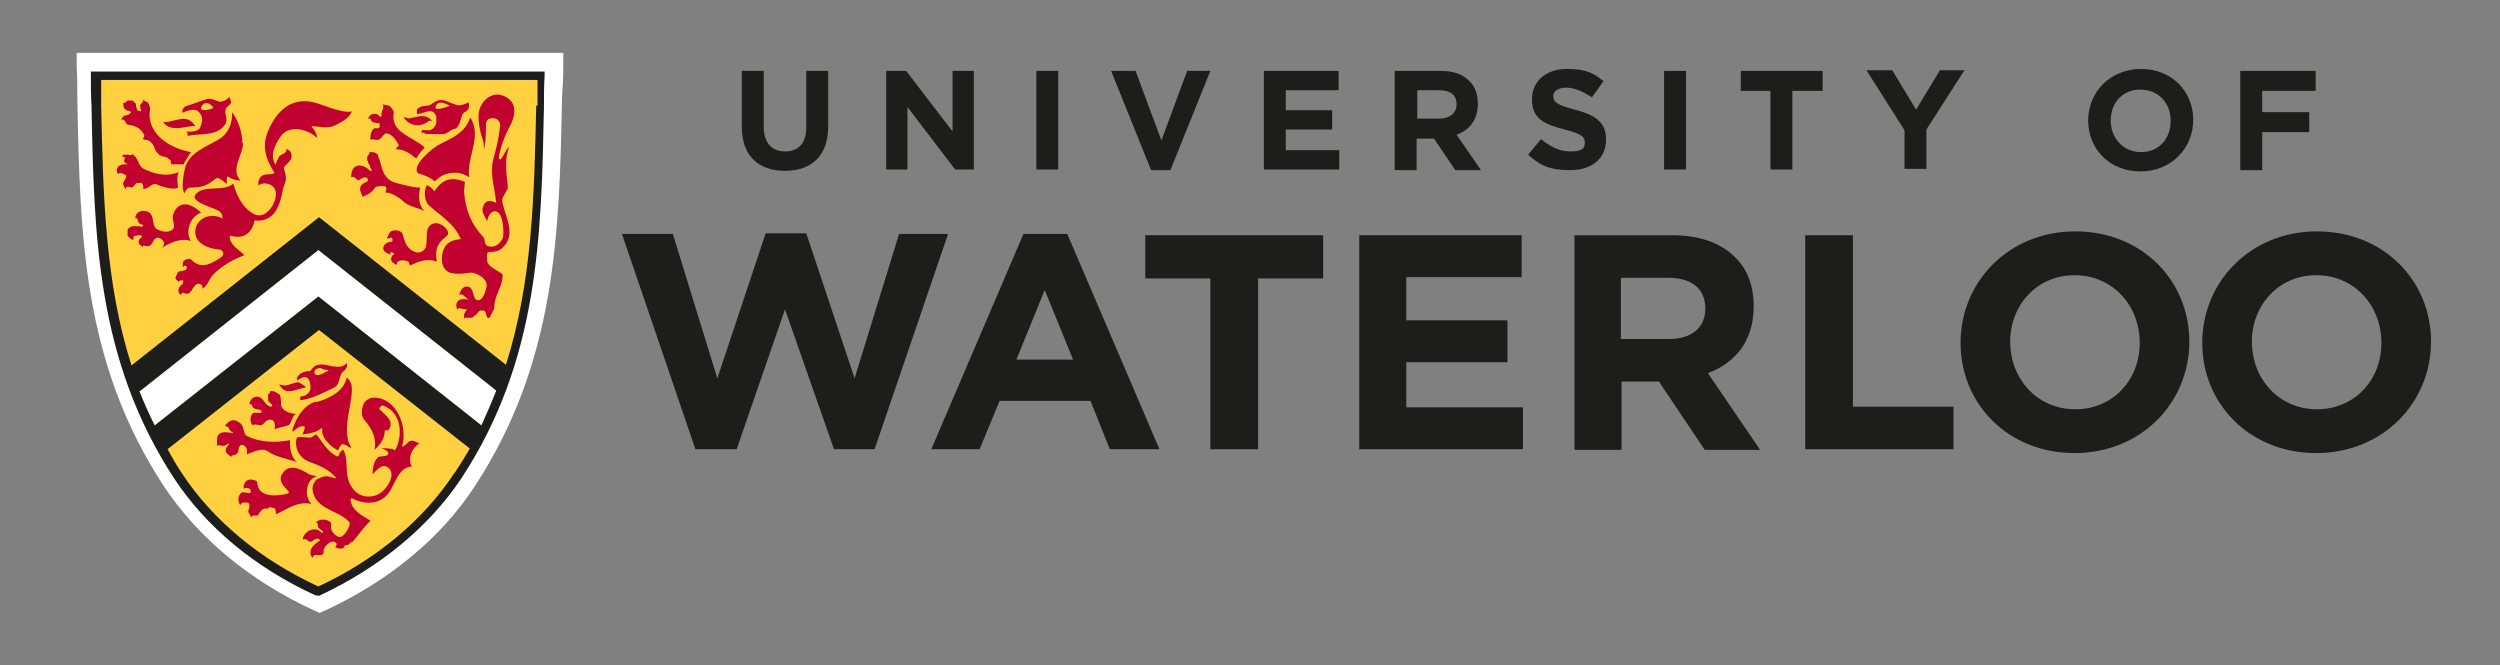
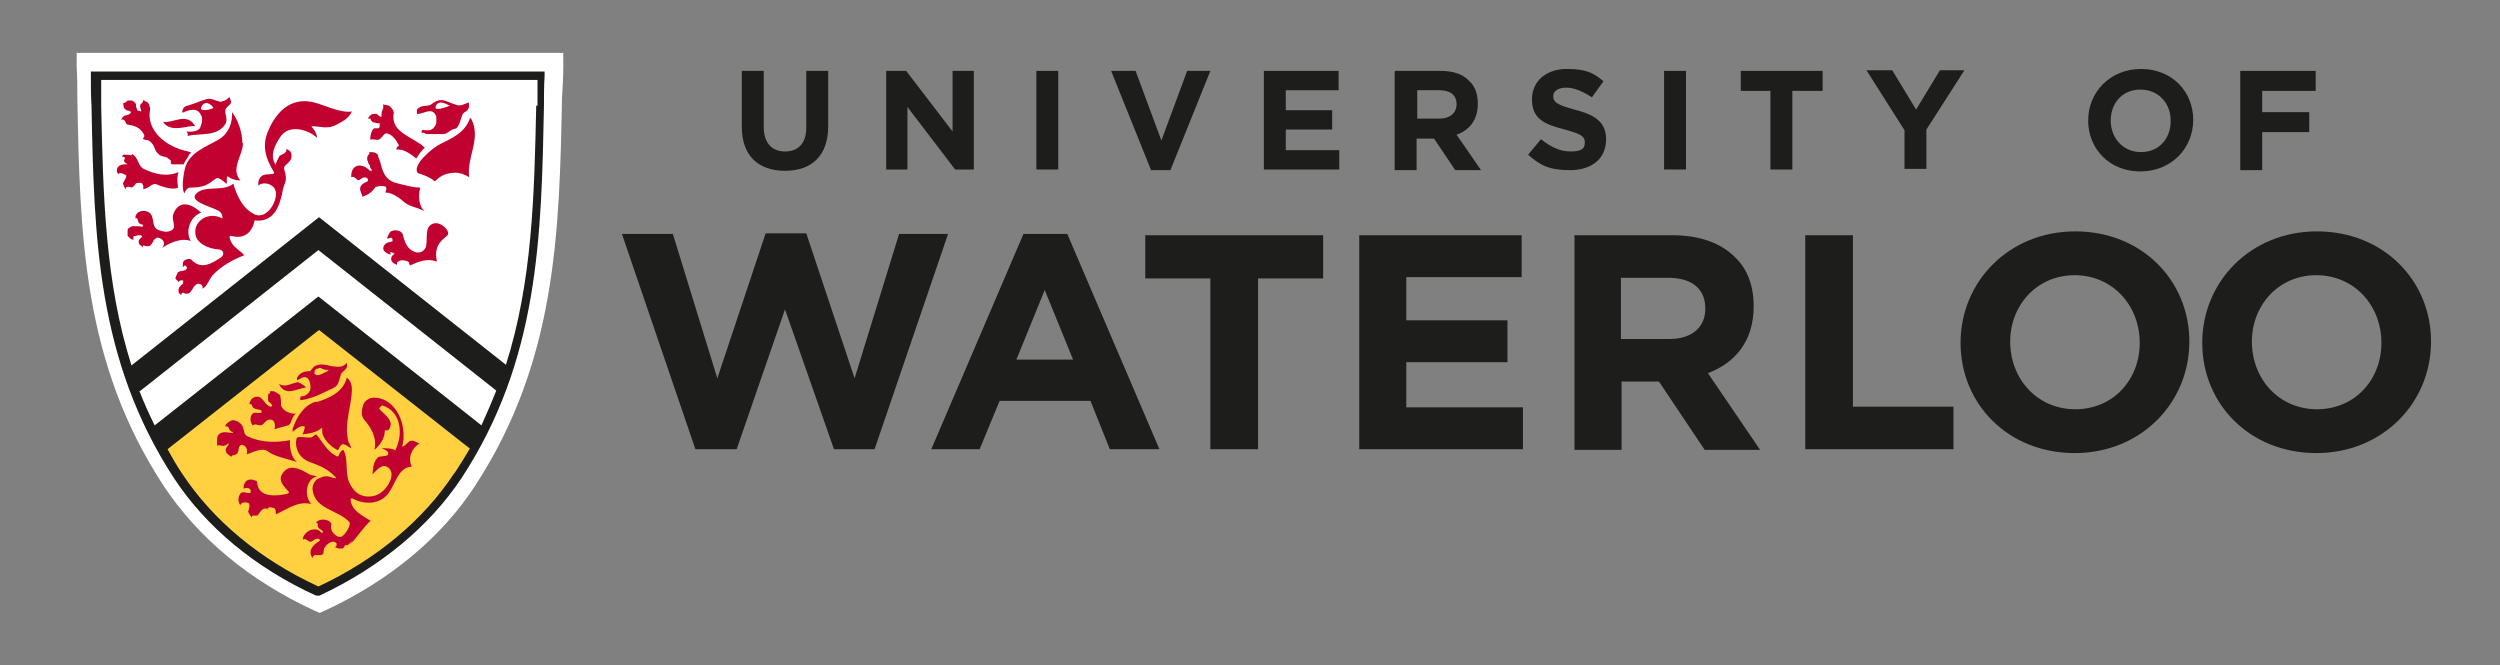
<svg xmlns="http://www.w3.org/2000/svg" id="master_logo" version="1.1" viewBox="0 0 387.9 103.2">
  <rect x="0" y="0" width="387.9" height="103.2" fill="#808080" stroke="none" />
  <defs>
    <style> .st0 { fill: #c10230; } .st1 { fill: #1d1d1b; } .st2 { fill: #ffd040; } .st3 { fill: #fff; } </style>
  </defs>
  <g>
    <polygon class="st1" points="96.5 36.3 104.4 36.3 111.3 58.7 118.8 36.2 125.1 36.2 132.6 58.7 139.5 36.3 147.1 36.3 135.7 69.7 129.4 69.7 121.8 48 114.3 69.7 107.9 69.7 96.5 36.3" />
    <path class="st1" d="M166.5,55.8l-4.4-10.8-4.4,10.8h8.9ZM158.8,36.3h6.8l14.3,33.4h-7.7l-3-7.5h-14.1l-3.1,7.5h-7.5l14.3-33.4Z" />
    <polygon class="st1" points="187.8 43.2 177.7 43.2 177.7 36.5 205.3 36.5 205.3 43.2 195.2 43.2 195.2 69.7 187.8 69.7 187.8 43.2" />
    <polygon class="st1" points="210.9 36.5 236.1 36.5 236.1 43 218.2 43 218.2 49.7 233.9 49.7 233.9 56.2 218.2 56.2 218.2 63.2 236.3 63.2 236.3 69.7 210.9 69.7 210.9 36.5" />
    <path class="st1" d="M259,52.6c3.6,0,5.6-1.9,5.6-4.7h0c0-3.2-2.2-4.8-5.8-4.8h-7.3v9.5h7.4ZM244.2,36.5h15.3c4.2,0,7.5,1.2,9.7,3.4,1.9,1.8,2.9,4.4,2.9,7.6h0c0,5.5-2.9,8.8-7.1,10.4l8.1,11.9h-8.6l-7.1-10.6h-5.8v10.6h-7.3v-33.2Z" />
    <polygon class="st1" points="280.1 36.5 287.5 36.5 287.5 63.1 303.1 63.1 303.1 69.7 280.1 69.7 280.1 36.5" />
    <path class="st1" d="M332,53.2h0c0-5.8-4.2-10.5-10.1-10.5s-10,4.7-10,10.3h0c0,5.8,4.2,10.5,10.1,10.5s10-4.6,10-10.3M304.2,53.2h0c0-9.5,7.5-17.3,17.8-17.3s17.7,7.6,17.7,17.1h0c0,9.5-7.5,17.3-17.8,17.3s-17.7-7.6-17.7-17.1" />
    <path class="st1" d="M369.5,53.2h0c0-5.8-4.2-10.5-10.1-10.5s-10,4.7-10,10.3h0c0,5.8,4.2,10.5,10.1,10.5s10-4.6,10-10.3M341.7,53.2h0c0-9.5,7.5-17.3,17.8-17.3s17.7,7.6,17.7,17.1h0c0,9.5-7.5,17.3-17.8,17.3s-17.7-7.6-17.7-17.1" />
    <g>
      <path class="st1" d="M115.1,19.7v-8.7h3.4v8.7c0,2.5,1.3,3.8,3.3,3.8s3.3-1.2,3.3-3.7v-8.8h3.4v8.6c0,4.6-2.6,6.9-6.7,6.9s-6.7-2.3-6.7-6.8Z" />
      <path class="st1" d="M137.5,11h3.1l7.2,9.4v-9.4h3.3v15.3h-2.9l-7.4-9.7v9.7h-3.3v-15.3Z" />
      <path class="st1" d="M160.8,11h3.4v15.3h-3.4v-15.3Z" />
      <path class="st1" d="M172.5,11h3.7l4,10.8,4-10.8h3.6l-6.2,15.4h-3l-6.2-15.4Z" />
      <path class="st1" d="M196.1,11h11.6v3h-8.2v3.1h7.2v3h-7.2v3.2h8.3v3h-11.7v-15.3Z" />
      <path class="st1" d="M216.5,11h7c2,0,3.5.5,4.5,1.6.9.8,1.3,2.1,1.3,3.5h0c0,2.5-1.3,4.1-3.3,4.8l3.8,5.5h-4l-3.3-4.9h-2.7v4.9h-3.4v-15.3ZM223.4,18.4c1.6,0,2.6-.9,2.6-2.2h0c0-1.5-1-2.2-2.7-2.2h-3.4v4.4h3.4Z" />
      <path class="st1" d="M237.1,24l2-2.4c1.4,1.1,2.8,1.9,4.6,1.9s2.2-.5,2.2-1.4h0c0-.9-.5-1.3-3.1-2-3.1-.8-5.1-1.6-5.1-4.7h0c0-2.8,2.2-4.7,5.4-4.7s4.2.7,5.7,1.9l-1.8,2.5c-1.4-.9-2.7-1.5-4-1.5s-2,.6-2,1.3h0c0,1,.7,1.4,3.3,2.1,3.1.8,4.9,1.9,4.9,4.6h0c0,3.1-2.3,4.8-5.6,4.8s-4.7-.8-6.5-2.4Z" />
      <path class="st1" d="M258.2,11h3.4v15.3h-3.4v-15.3Z" />
      <path class="st1" d="M274.8,14.1h-4.7v-3.1h12.7v3.1h-4.7v12.2h-3.4v-12.2Z" />
      <path class="st1" d="M295.5,20.2l-5.9-9.3h4l3.7,6.1,3.7-6.1h3.8l-5.9,9.2v6.1h-3.4v-6Z" />
      <path class="st1" d="M324,18.7h0c0-4.4,3.4-8,8.2-8s8.1,3.5,8.1,7.9h0c0,4.4-3.4,8-8.2,8s-8.1-3.5-8.1-7.9ZM336.8,18.7h0c0-2.7-1.9-4.8-4.7-4.8s-4.6,2.1-4.6,4.8h0c0,2.7,1.9,4.9,4.7,4.9s4.6-2.1,4.6-4.8Z" />
      <path class="st1" d="M347.6,11h11.7v3.1h-8.3v3.3h7.3v3.1h-7.3v5.9h-3.4v-15.3Z" />
    </g>
  </g>
  <path class="st3" d="M49.6,95.1l-.9-.4c-10-4.6-18-11.3-23.3-19.3C12.8,56.2,12.4,36.3,12,15.2c0-1.6,0-3.2-.1-4.8v-2.2c0,0,75.5,0,75.5,0v2.2c0,1.6-.1,3.2-.2,4.8-.4,21-.9,40.9-13.5,60.2-5.2,8-13.3,14.7-23.2,19.3l-.9.4Z" />
-   <path class="st2" d="M49.5,34.2l-29.6,23.2c-4.8-14.7-4.6-30-5-45.6h69.1c-.4,15.7-.2,30.9-5,45.6l-29.5-23.2Z" />
  <path class="st2" d="M73.4,69.9c-.7,1.3-1.5,2.6-2.3,3.9-5.3,8-13.1,14-21.7,18-8.6-4-16.5-9.9-21.7-18-.8-1.2-2.3-3.8-2.3-3.8l24.1-19.1,24,19Z" />
  <path class="st0" d="M29.2,23.5c-3.5-.7-6.6-3.3-5.9-6.6,0,0-.1-.8-.4-1,0,0,0-.1-.1-.1-.1,0-.2,0-.4-.2,0,0-.2,0-.2-.1,0,.1,0,.3-.1.4,0,0,0,.1-.1.1,0,0,0,0-.1.1-.3.3-.1.7,0,1,0,0,0,.2,0,.2-.1,0,0,0-.2-.1,0,0,0,0-.1,0,0,0-.3,0-.3-.1,0,0,0,0,0-.1-.1-.1-.1-.3-.2-.5,0,0,0-.2,0-.3,0-.2-.6-.6-.3-.4,0,0,0,0-.3-.2-.2,0-.4,0-.6,0,0,0,0,0-.1,0-.2.2-.4.4-.7.4,0,0,0,0,0,0,.1.2,0,.4.1.6,0,.2.2.3.4.5.2.1.4,0,.6.2,0,0,.3,0,0,.3-.5.5-1,0-1.4,1,.6-.3.7.6.9.7,1.1.2,2,.4,2.6,1.5.4.7-.7.7.3.9.5,0,.8.3,1.1.7.3.4.3.8.6,1.2.2.2.3.3.5.5.1,0,.5.2.6.2.1,0,.2,0,.3.1.1,0,.3,0,.4.2,0,0,.3.2.4.3,0,.2,0,.4.1.6,0,0,.2,0,.2,0,0,0,.2,0,.2,0,.2,0,.3,0,.5,0,.3,0,.2,0,.6,0,0,0,.1,0,.2,0s.2,0,.2,0c.1-.3.3-.6.5-.9.2-.3.2-.3.4-.7,0,0,.3-.2.3-.2" />
  <path class="st0" d="M20.5,23.9c1,.5.9,1.9,1.8,2.3,1.6.8,3.6,1.3,5.4.5-.4,1.2,0,2.2-.1,2.4-.5.4-2.2,0-3.3-.5-.7-.3-1.3.8-2.1.7,0,0,.1-.4,0-.5-.1-.4-.2-.5-.9-.4-.4,0-.2.4-.9.7-.3-.1-.8-.3-.9.2,0,.2-.5-.8-.4-.9.4-.7.5-.9.5-1.1,0-.2-1-.6-1.1-.4-.3.5-1.1-1.6,1.3-1.4-.7-.4-.6-.5-.4-1,0,0-.2-.3-.4-.1,0-.2,0-.4.2-.4.4,0,.8,0,1.2.1" />
  <path class="st0" d="M25.3,18.9c1.5.3,3.7-1.6,5,.7-.9-.3-3.8,1.2-5-.7" />
  <path class="st0" d="M37.7,22.2c0,1.9-2,4-.4,5.8-.7,0-1.4-.2-1.9-.6-.3-.2-.2.9-.2,1.1,0,.2-1.2-1.2-1.7-.8-1.3,1-1.9,1.4-3.9,1.4-.6,0-.8.5-1,.9-.5-.9-.1-3,.1-3.9.7-2.5,3.3-3.3,5.3-4.5,1.5-.9,2.1-2.6,2-4.2,1,1.3,1.6,3.2,1.6,4.8" />
  <path class="st0" d="M28.3,43.8c.3,0,0,.3,0,.3-.2.1-.3.3-.5.5,0,.2-.2.3-.1.5,0,.1,0,.3.1.4,0,0,.1.1.2.2,0,0,.1.1.1.1,0-.2.2-.4.3-.4,1.3.7,1.3-.8,2.1-1.3.3-.2,1.1,0,.9.7.8-.4,1-1.4,1.6-2.1,1.3-1.4,3.1-2.4,4.9-3.1-.6-.7-1.6-1.2-2-2-.2-.4-.5-1.1,0-1,2.1.6,3.3-.7,3.6-2.4,3.2.4,4-2.6,4.4-4.8.2-1.1.8-1.2.2-3.1-.3-.8,1.4-1,1.1-2.4,0-.4-.5-.7-.8-.8.3.7-1,.9-1.1,1.2-.2.5-.5.8-.5,1.3-1-1.4-.2-3.1.8-4.5,1.4-1.9,4.4-.9,5.6.3,0-.6-.5-1.4-.9-1.8,1.2-.1,2.4.6,4-.3.9-.5,1.8-.9,2.3-2-1.9.3-4.6-1.2-6.3-1.5-3.3-.6-5.4,1.6-6.6,4.3-1.2,2.6-.4,4.6.8,6.6.3.5-1.1.2-1.7.5-.6.3-.8,1-.7,1.6.7-.7,2.5-.3,2.7,1,.2,1.7-1.5,4.2-3.2,3.5-1.8-.8-2.8-2.7-3.4-4.8-1.5,1.3-4.4.2-5.7,1.5-1.3,1.2,2,2,3.2,2.6.5.2.9.7.8,1.3-2-1.1-4.3.2-4.2,2.2,0,1.6,2,2.5,3.6,2.6.7,0,1.1.8.3,1.3-1.4.9-3,1.9-4.5.3-.3-.3-1.2,0-1.3.4,0,.2-.1.6,0,.8,0-.1.2-.3.3-.3.1,0,.3.2.3.3-.1.8-1.2.3-1.5.9,0,0,0,0,0,0,0,0,0,0,0,.1-.2.4-.5.7,0,1,0,0,.3.3.2.4,0-.4.4-.4.4-.4h.2s.2.1.2.1Z" />
  <path class="st0" d="M21.7,36.5c-.2,0-.4,0-.6.1-.1,0-.3,0-.4.1,0,0,0,.2,0,.3,0,0,0,.1,0,.2-.3,0-.5-.2-.7-.4,0,0-.1-.1-.2-.2,0,0,0-.1,0-.2,0,0,0-.1,0-.2,0-.2,0-.4,0-.5,0,0,0-.2.1-.2,0,0,0-.1.1-.1.1-.1.3-.2.5-.3.3,0,.6,0,.8,0,.2,0,.4,0,.7.1.1,0,.3-.3.2-.3-.7-.2-.7-.3-.9-1-.1-.1-.3,0-.3,0,0-1.3,1.5-1.4,2.2-.9.9.8.2,2.2,1.4,2.7.6.2,1.2.4,1.9.1,1.1-.5,0-1.6.4-2.6.7-1.9,2.4-2,4.3-.2-1.7.6-2.5,2.9-1.6,4.4-1.5-.6-3.5.4-4.5,1.1,1-1-.4-1.8-.8-1.6l-.4.3c-.2.3-.2.5-.5.8-.1.1-.2.2-.4.2-.3,0-.4,0-.6-.1,0,0-.2,0-.2,0-.1.2,0,.2,0,.3,0,0-.2-.1-.2-.2-.1-.1-.3-.2-.4-.3,0-.1-.2-.5,0-.7.1-.2.3-.3.4-.4.1-.1,0-.3-.2-.3" />
  <path class="st0" d="M58.9,19.5c.1,0,0,.3-.2.4-.2,0-.4,0-.6,0-.7.3-.7,2.1-.6,1.8.1-.2.6,0,1,0,.6.1,1-1,1.4-1,.9,0,1.7,1.2,2,1.9,0,.1-.4.1-.4.6,1.2-.1,2.2.7,3.1,1.4.4-.7.8-1.2,1.3-1.7-1.8-1.7-5.4-2.3-4.8-5.4,0-.4-.4-.8-.6-1-.2-.2-.8-.2-1.1-.3.3.7-.3.8-.2,1.9,0,0-.1,0-.1,0-.2,0-.4-.2-.6-.4-.2-.1-.4,0-.6,0-.1,0-.2,0-.3.1-.2.1-.3.3-.4.4,0,0,0,0,0,0,0,0-.1.2-.1.2,0,0,.4,0,.4,0,0,.1,0,.3.2.4.1.2.2.2.4.2.3.1.5.2.8.1" />
-   <path class="st0" d="M63.6,18.3c1.1,0,2.2-.9,3.5.5-.2-.1-.5-.1-.6,0-1.4,1.1-3,.7-3.9-.6.4,0,.8.2,1.1.2" />
  <path class="st0" d="M68.4,22.3c1.8-.9,3.7-1.7,4.5-3.9.1-.4.5.7.5.7,1,2.8-1,5.5-.6,8.4-.6-.4-1.4-.7-2.1-.7-2.5,0-3.1,1.5-3.3,1.3-.7-.7-2.7-1.3-2.5-1.2-1.2-1.1,2.2-4,3.5-4.6" />
  <path class="st0" d="M63.4,40.8c.3.4,0-.2.2.4,1.3-.6,2.7-1.2,4.2-.6-.7-3,1.5-3.7,1.7-4.2.3-.7-1.2-2.1-2.3-1.7-1.4.5-.8,2.3-1.1,3.5-.1.7-1,1.2-1.7.9-1.2-.4-1.6-1.5-1.9-2.7-.2-.8-1.8-.9-2.1-.2-1,1.9.6-.2.5,1.2,0,.2-1.1,0-1.4.9-.2.6.4,1,1.1,1.2.1,0-.1-.3,0-.4.1,0,.6.2.6.3-.7.4-.8,1.3.4,1.7,0,0,0-.3,0-.4.9-.7,1.9,0,1.9,0" />
  <path class="st0" d="M43.3,59.6c1.1.5,1.5,0,2.9-.3.2,0,1,.5,1.3.8-1.5.2-3.2,1.5-4.2-.5" />
  <path class="st0" d="M42.7,60.8c0,0-.2-.1-.3-.1,0,0-.2,0-.3,0,0,0-.2,0-.2,0,0,0,0,.2,0,.3-.1.1-.2,0-.3.2,0,0,0,.1,0,.2,0,.1,0,.3,0,.4,0,0,0,.2,0,.3,0,0,0,.2.1.2,0,0,.2.2.2.2.2.2,0,0,.3.3.1.1,0,.3-.2.3-.9-.2-1-1.2-1.8-1.5-.6-.2-1.4.2-1.5,1.1.2,0,.4,0,.4.2.2.9,1.5.4,1.5,1,0,.4-1,0-1.3.2-.5.3-.6,1.3-.1,1.9.5-.4,1,.2,1.5-.1.3-.2.4-.5.8-.7,1-.4,1.3.5,1.1,1.4.5-.2,1.8-.5,2.1-.6.5-.1.5-1.3,1.2-1.8-.9,0-2-.4-2.3-1.3,0,0,0-.2,0-.3,0-.3,0-.7-.1-1,0,0,0,0,0-.1,0,0,0,0,0-.1,0-.1-.2-.2-.3-.3,0,0-.1,0-.2-.1" />
  <path class="st0" d="M36.1,66.9c.4.8-1.5-.5-2.3.7-.2.4-.1,1.2-.1,1.6.4-.4.9.4,1.7-.4,0,0,.2.1,0,.3-.3.3-.5.7-.3,1.1.1.2.8.7.8.7,0-.5.9,0,1.1-1,0-.4.2-1.1.8-.8.5.2.6.8.5,1.4.9-.3,2.3-1.1,3.2-.5,1.2.9,3.2,1.2,4.6,1.7-.9-.6-1.2-2.3-1.1-3.4-2.2.4-4.5.4-6.6-.6-.6-.3-.5-.9-.7-1.4-.2-.6-.9-1.1-1.6-1.1-.4,0-1.3.8-1.1.8,0,0,0,.1,0,.2.2-.1.4,0,.5.2,0,.1.1.3.2.4.1.1.3.2.4.3" />
  <path class="st0" d="M41.4,79c.4-.5.8-.2,1-.2.4,0,.4.6.4,1,1.8-.8,3.4-2.1,5.5-1.6-1.2-1.3-.8-3.9.9-4.3,0,0-1.1-.2-1.2-.3-1.5-.9-3.3-1.8-4.3.1-.5,1,.4,1.8,1.1,2.6.1.1,0,.2-.2.3-1.6.4-4.6.7-4.7-1.8,0-.2-.6-.4-1-.4-1.2,0-1.2,1.6-1,1.4.3-.2,1.1-.1,1,.5,0,.6-1.2-.3-1.6.3-.4.5-.4,1.3,0,1.8,0-.2.2-.3.3-.4,1.2-.2,1.3.2.9,1.4,0,0,.4.8.6.9,0,0,0-.2,0-.2,0,0,0-.1.2-.1.1,0,.3,0,.4,0,0,0,.1,0,.2,0,0,0,.2-.1.2-.2.3-.4.5-.8,1-.9.2,0,.4,0,.6.2" />
  <path class="st0" d="M54.3,84.5c1.1-1.1,2-2.6,3.2-3.7-1.3-.8-3-1.6-3.1-3.3,0-.1.2-.2.2-.2,1.8,1,4.3,1.1,5.7-.8,1.1-1.5,1.5-4,3.6-4.1-.7-1.3,0-2.9,1.2-3.6-.4-.1-.9-.5-1.3-.4-.5,0-.8.8-1.4.9.9-3.2-.9-7.6-4.4-7.6-.7,0-1.5.5-1.7,1.3-.2.7-.3,1.5.2,2.1,1.2,1.4,2,2.9,1.6,4.7.8-.7,1.6-1.7,1.6-2.9,0-.3.5,0,.6-.2,1-1.4-.6-2.3-1.4-3.2-.2-.2.4-.6.4-.6,3,.9,3.3,4.6,2,7-.3-.4-1.6-.3-2.1-.4,1.4.7,1,.8,1,1-.1.4-1.4.2-1.6.5-.4.5-.7.8-.8,2.6.6-.6,1.4-1.6,2.2-1.2,1.8.9,0,4-1.8,4.5-1.4.4-2.8,0-3.6-1.3-1.3-1.8-.4-4-1.3-5.8-.8.2-.6,1.2-1,1-1.4-.6-2.2-2.1-3.2-3.4-.4.1-.6.5-1,.5-.6,0-1.7-.2-2,0-.3.3-.5,2.9,2,3.8,1.7.6,3,1.2,4.1,2.5-.7,0-1-.3-1.5-.3-.6,0-.9.2-1.4.4-.4.2-.9,1-.8,1.7.4,3.1,4,3.1,5.7,5,.3.3-.4,1.7-1.1,2.2-.6.5-2-.7-1.7-1.7.2-.8-1.7-1.3-2.4-.4.3,0,.3.1.3.3-.1.7.8.8.8,1.1,0,.5-.5-.2-.8-.3-.8-.2-1.5.1-2,.7-.1.2-.4.5-.3.8.6-.3.9.6,1.4.3.3-.2.6-.5,1-.4.2,0,.3.3.2.3-1.1.7-1.9,1.6-1.1,2.7,0-.3.2-.4.4-.5.3,0,.7.1,1,0,.5-.2.2-.7.4-1,.3-.6,1.3-1.5,1.9-.8.1.1,0,.6-.3.6.3,0,.6.3.9.2,0,0,.2,0,.2,0,0,0,.1,0,.2,0,.1-.1.3-.3.3-.5.2,0,.5,0,.7-.2.1-.2.3-.3.5-.5" />
  <path class="st0" d="M49.1,62.4c2-.6,4.2-1.6,4.7-3.8.6.4.8,1.2.8,1.7,0,2.7-1.2,5.1-.6,8,0,.3.7,1.3.4,1.2-.3-.1-1-.8-1.4-.5-.5.4-.4,1-.7.8-.9-.5-1.8-1.3-2.2-2.3-.2-.4,0-1.2-.2-1.1-.7.7-2,.9-3,1,.2-.2.4-1,.4-1.2-.8-.4-1.9.9-1.9.8,0-.4,0-.6.1-.7.6-1.7,1.7-3.5,3.6-4" />
  <path class="st0" d="M34.4,15.7c.5,0,.9-.3,1.2-.7,0,.3.4.7.2,1-.2.4-.7.6-.8,1-.2.7.4,1.4,0,2.2-1.3,2.1-4,1.4-5.9,1.9.1-.2,0-.6-.2-.7.8.1,2,0,2.2-.7.3-.8.4-1.4,0-2-.6-1.1-1.9-.6-2.8-.2-.1-.7.5-1.1.8-1.1,1-.3,1.9-.7,2.9-1,.8-.3,1.6.4,2.4.4M33,16.8c0,0,.1,0,.1-.1-.7-1-1.6-.9-1.9,0-.2.6,1.2.4,1.8.1" />
  <path class="st0" d="M71,19.8c-.3.2-.7.2-1,.4-.2.1-.4.3-.6.4,0,0-.4.2-.5.2-.3,0-.2,0-.5,0-.2,0-.2,0-.4,0s-.6,0-.8,0c-.4,0-.4,0-.8,0-.2,0-.4,0-.6-.2-.1,0-.3,0-.4,0,0-.1,0-.3.1-.4.1-.1.2,0,.4,0,0,0,.3,0,.3,0,0,0,.1,0,.2,0,0,0,.2,0,.3,0,.1,0,.2,0,.3-.2,0,0,0,0,.1,0,0,0,.2-.1.2-.2.2-.2.4-.5.4-.8,0-.2,0-.5,0-.7,0,0,0,0,0-.1,0-.2-.1-.4-.2-.5-.6-1-1.9,0-2.8,0,0-.2,0-.6,0-.7.6-.8,1.6-.4,2.2-.8,1.7-1.3,2.2-.4,4,.1.5.2,1.3-.2,1.8-.4.1,0,.1.8,0,.9-.2.6-.8.5-1,1.1-.3.8-.4,1.8-1.2,2.2M69.8,16.4c0,0,0,0,0,0-.8-.4-1.8-.9-2.2.1-.3.8,1.5.2,2.2-.1" />
  <path class="st0" d="M51.6,56.8c.8.2,1.7.2,2.2-.5.3,1.1-.7,1.2-.9,1.8-.3.8-.3,1.6-1,2-1.6.8-3.5,1.8-5.3,2,0-.2-.1-.6.2-.6.6,0,1.1-.5,1.3-.9.2-.5,0-1.8-.5-2-.5-.3-1,.2-1.5.4-.2-.5.6-1.5,2-1.4,0,0,.7-.8.6-.7.9-.6,1.8-.3,3.1,0M49.2,58.2c.3.1,1.2-.4,1.6-.6,0,0,.1-.1.2-.2,0,0,0,0,0,0-.3,0-.5,0-.8-.1-.2,0-.3-.2-.5-.2,0,0,0,0-.2,0,0,0,0,0-.2.1,0,0-.2,0-.3.1,0,0-.2.2-.2.3,0,.1,0,.3,0,.4,0,0,.2.1.3.2" />
-   <path class="st0" d="M76,49.3c0-.3.6-1,.7-1.6,0-2,1.2-2.9,1.3-5,0-.5-2.3-1.1-2.4-2.2,0-.6-.2-1.4.3-1.4.8,0,1.5-.1,2-.6,2.4-2.1.4-4.9,0-7.4,0-.6,1-1.7.9-2.1-.2-2.1-.6-4.1.2-6.2-.6.5-.8,1.4-1.3,1.9-.2.2-.4-.3-.3-.3.3-1.8,1-3.5,1.9-5.2,1-2.1.5-3.8-1.4-4.4-1.7-.6-3.4,1-3.6,2.7-.2,1.5.3,3.3.7,4.5.1.4,0,.8.1,1.1.3-1.2.3-2.5.3-3.9,0-.3.3-.8.6-.8,1.1-.3,1.7.5,1.6,1.1-.2,2-.6,3.5-1.1,5.4-.5,2.2.3,4.4.5,6.6-.9-.5-1.8-.5-2.1.8-.2.7.5,1.5.7,2.1,0-.9.8-2,1.6-1.5,1,.6,1,3.7.8,4.1-.5.9-1.2,1.5-2.3,1.2-.6-.2-.4-1.1-.7-1.4-1.9-2-2.8-4.3-3-7.1,0-.4.2-1.4.1-1.5-2.5-1-3.7,0-4.7,1.5-.2-.4-1.1-1.1-1.2-.9-.5.9-.3,2.5.4,3.1,1.9,1.7,3.9,2.8,4.9,5.2-1.2.1-2.3.5-2.7,1.7-.5,1.3-.3,3,1,3.5,1.1.4,3,0,3.4,0,1.2.2,2.5,1.1,2.3,2.2,0,0-.5,2.6-1.6,2-.6-.3-.3-1.7-1.2-2-1.2-.3-1.5,1.4-1.4,1.3.4-.4.7.2,1.4.7-2.6-.6-1.8,1.8-1.7,1.5.1-.4.6,0,1.5,0,0,0-.2.2-.2.2-.1.2-.2.4-.3.6,0,.1,0,.2,0,.4,0,.1,0,.2.1.3,0,0,0,0,0,0,0,0,0,0,0,0,0,0,0-.2,0-.2,0,0,.1,0,.2,0,0,0,.2,0,.2,0,0,0,.1,0,.2,0,.2,0,.2,0,.4,0,.1,0,.3,0,.4-.2-.2.1.2-.2.2-.1.2-.3.3-.2.3-.3.3-.5.5-.6,1.1-.5,0,0,.2.1.2.2,0,0,.2.4.1.3,0,.2.2.4.2.6" />
  <path class="st0" d="M57.4,25.6c-.2,0-.2-.3-.3-.4,0,0,0,0,0-.1,0,0,0-.1-.1-.2-.1-.4,0-.8.3-1,0,0,0,0,0,0,0,0,0,0,0,0,0,0,0,0,0,0,0,0,0,0,0,0,0,0,0-.2,0-.3.1,0,.2,0,.3,0,0,0,0,0,.1,0,.4,0,.9.2,1,.6v.2c.6,1,.4,3.4,2.8,4,1.2.3,2.5.7,3.7.7-.3,1.2-.3,2.8.7,3.7-1.4-.8-2.4-.6-3.6-1.8-.6-.5-1.8-1.2-2.4-1.1-.3,0,.4-.8-.2-1-.4-.1-1.4,0-1.5.2-.8,1.2-1.7,1.2-2,1.5.3-.3-1.3-1.6.7-2.4.2,0,.3-.5,0-.6-.4-.2-.7,0-1.1.3-.5.3-.6-.7-1.3-.4-.1-2.1,1.7-2.3,2.9-1,0,0,.4,0,.3-.1l-.3-.5Z" />
  <path class="st1" d="M14.1,11.1v.7c0,1.6,0,3.1.1,4.7.4,20.2.8,39.3,12.8,57.7,5,7.6,12.6,13.9,22,18.2h.3c0,.1.3,0,.3,0,9.4-4.4,17-10.7,22-18.2,12-18.3,12.4-37.4,12.8-57.7,0-1.6,0-3.1.1-4.7v-.7s-70.5,0-70.5,0ZM21.7,60.7l27.7-21.9,27.6,21.8c-.7,1.8-1.5,3.6-2.3,5.4l-25.3-20-25.4,20c-.9-1.8-1.7-3.6-2.4-5.4ZM70.5,73.4c-4.8,7.3-12.1,13.4-21.1,17.6-9.1-4.2-16.4-10.3-21.2-17.6-.8-1.2-1.5-2.4-2.2-3.7l23.5-18.5,23.4,18.4c-.7,1.2-1.5,2.5-2.3,3.7ZM83.2,16.4c-.3,13.9-.6,27.3-4.7,40.2l-29-22.9-29.1,23c-4.1-12.9-4.4-26.4-4.7-40.3,0-1.3,0-2.7,0-4h67.7c0,1.3,0,2.7,0,4Z" />
</svg>